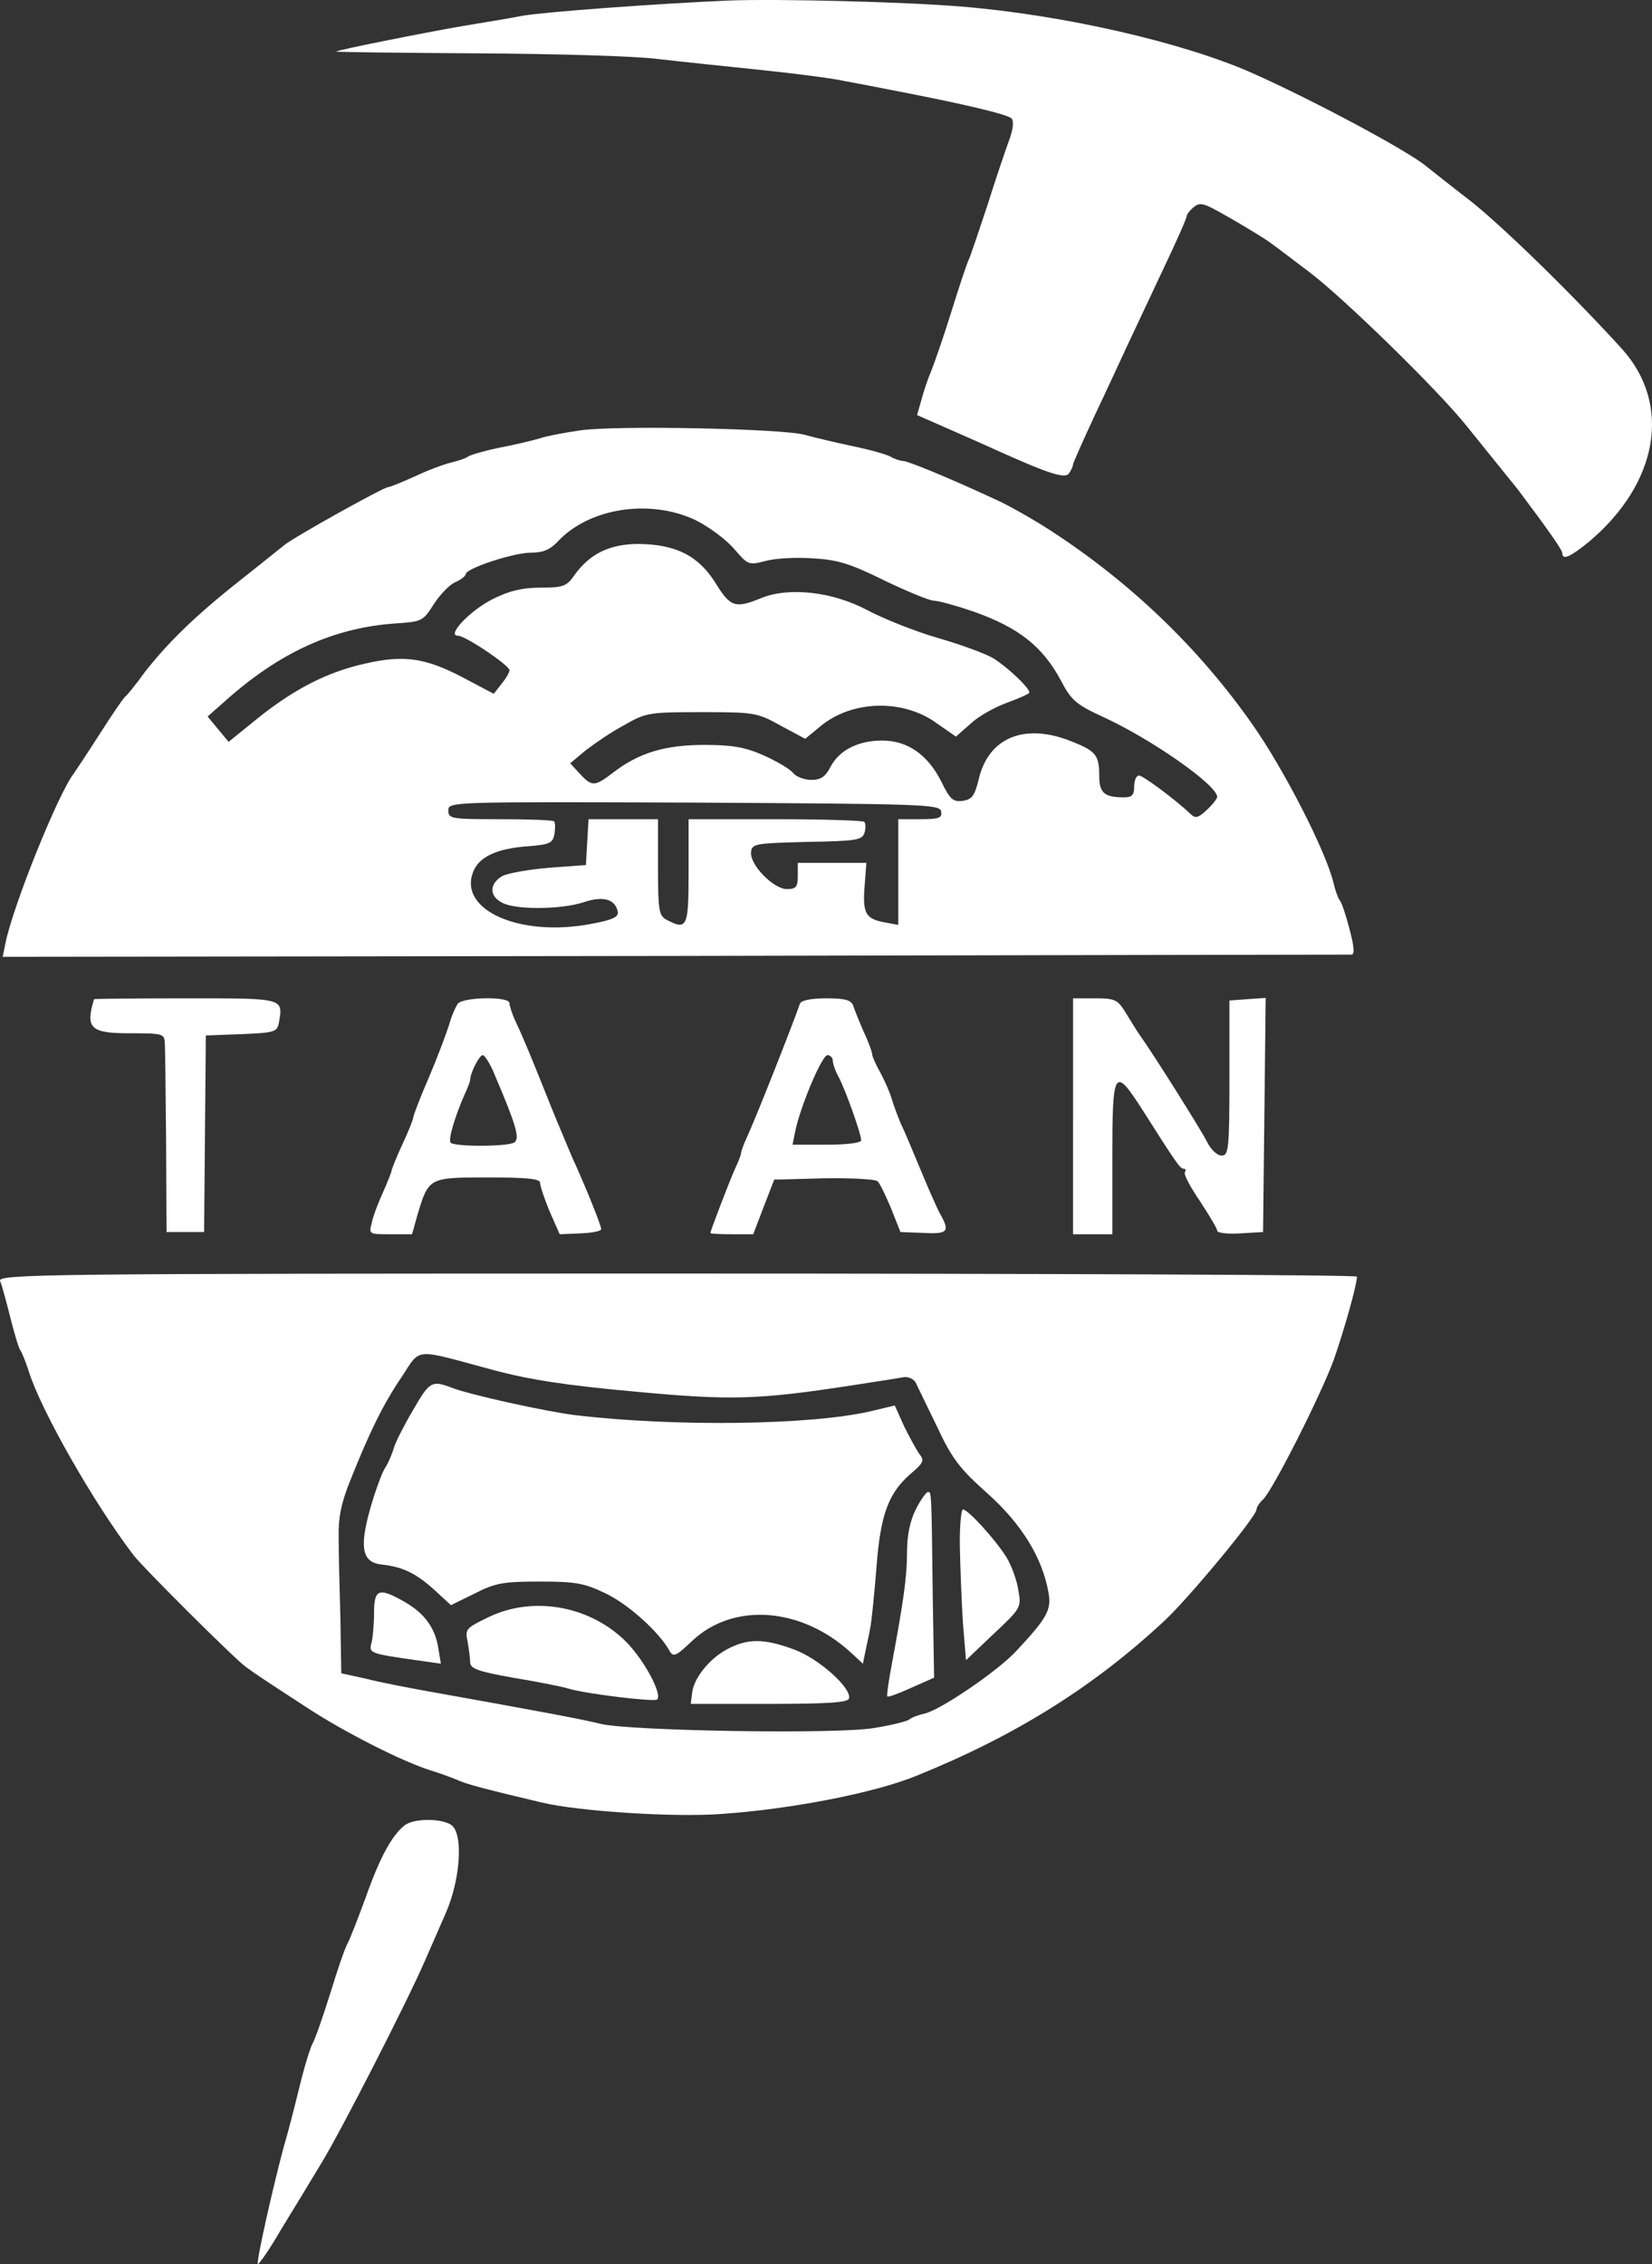
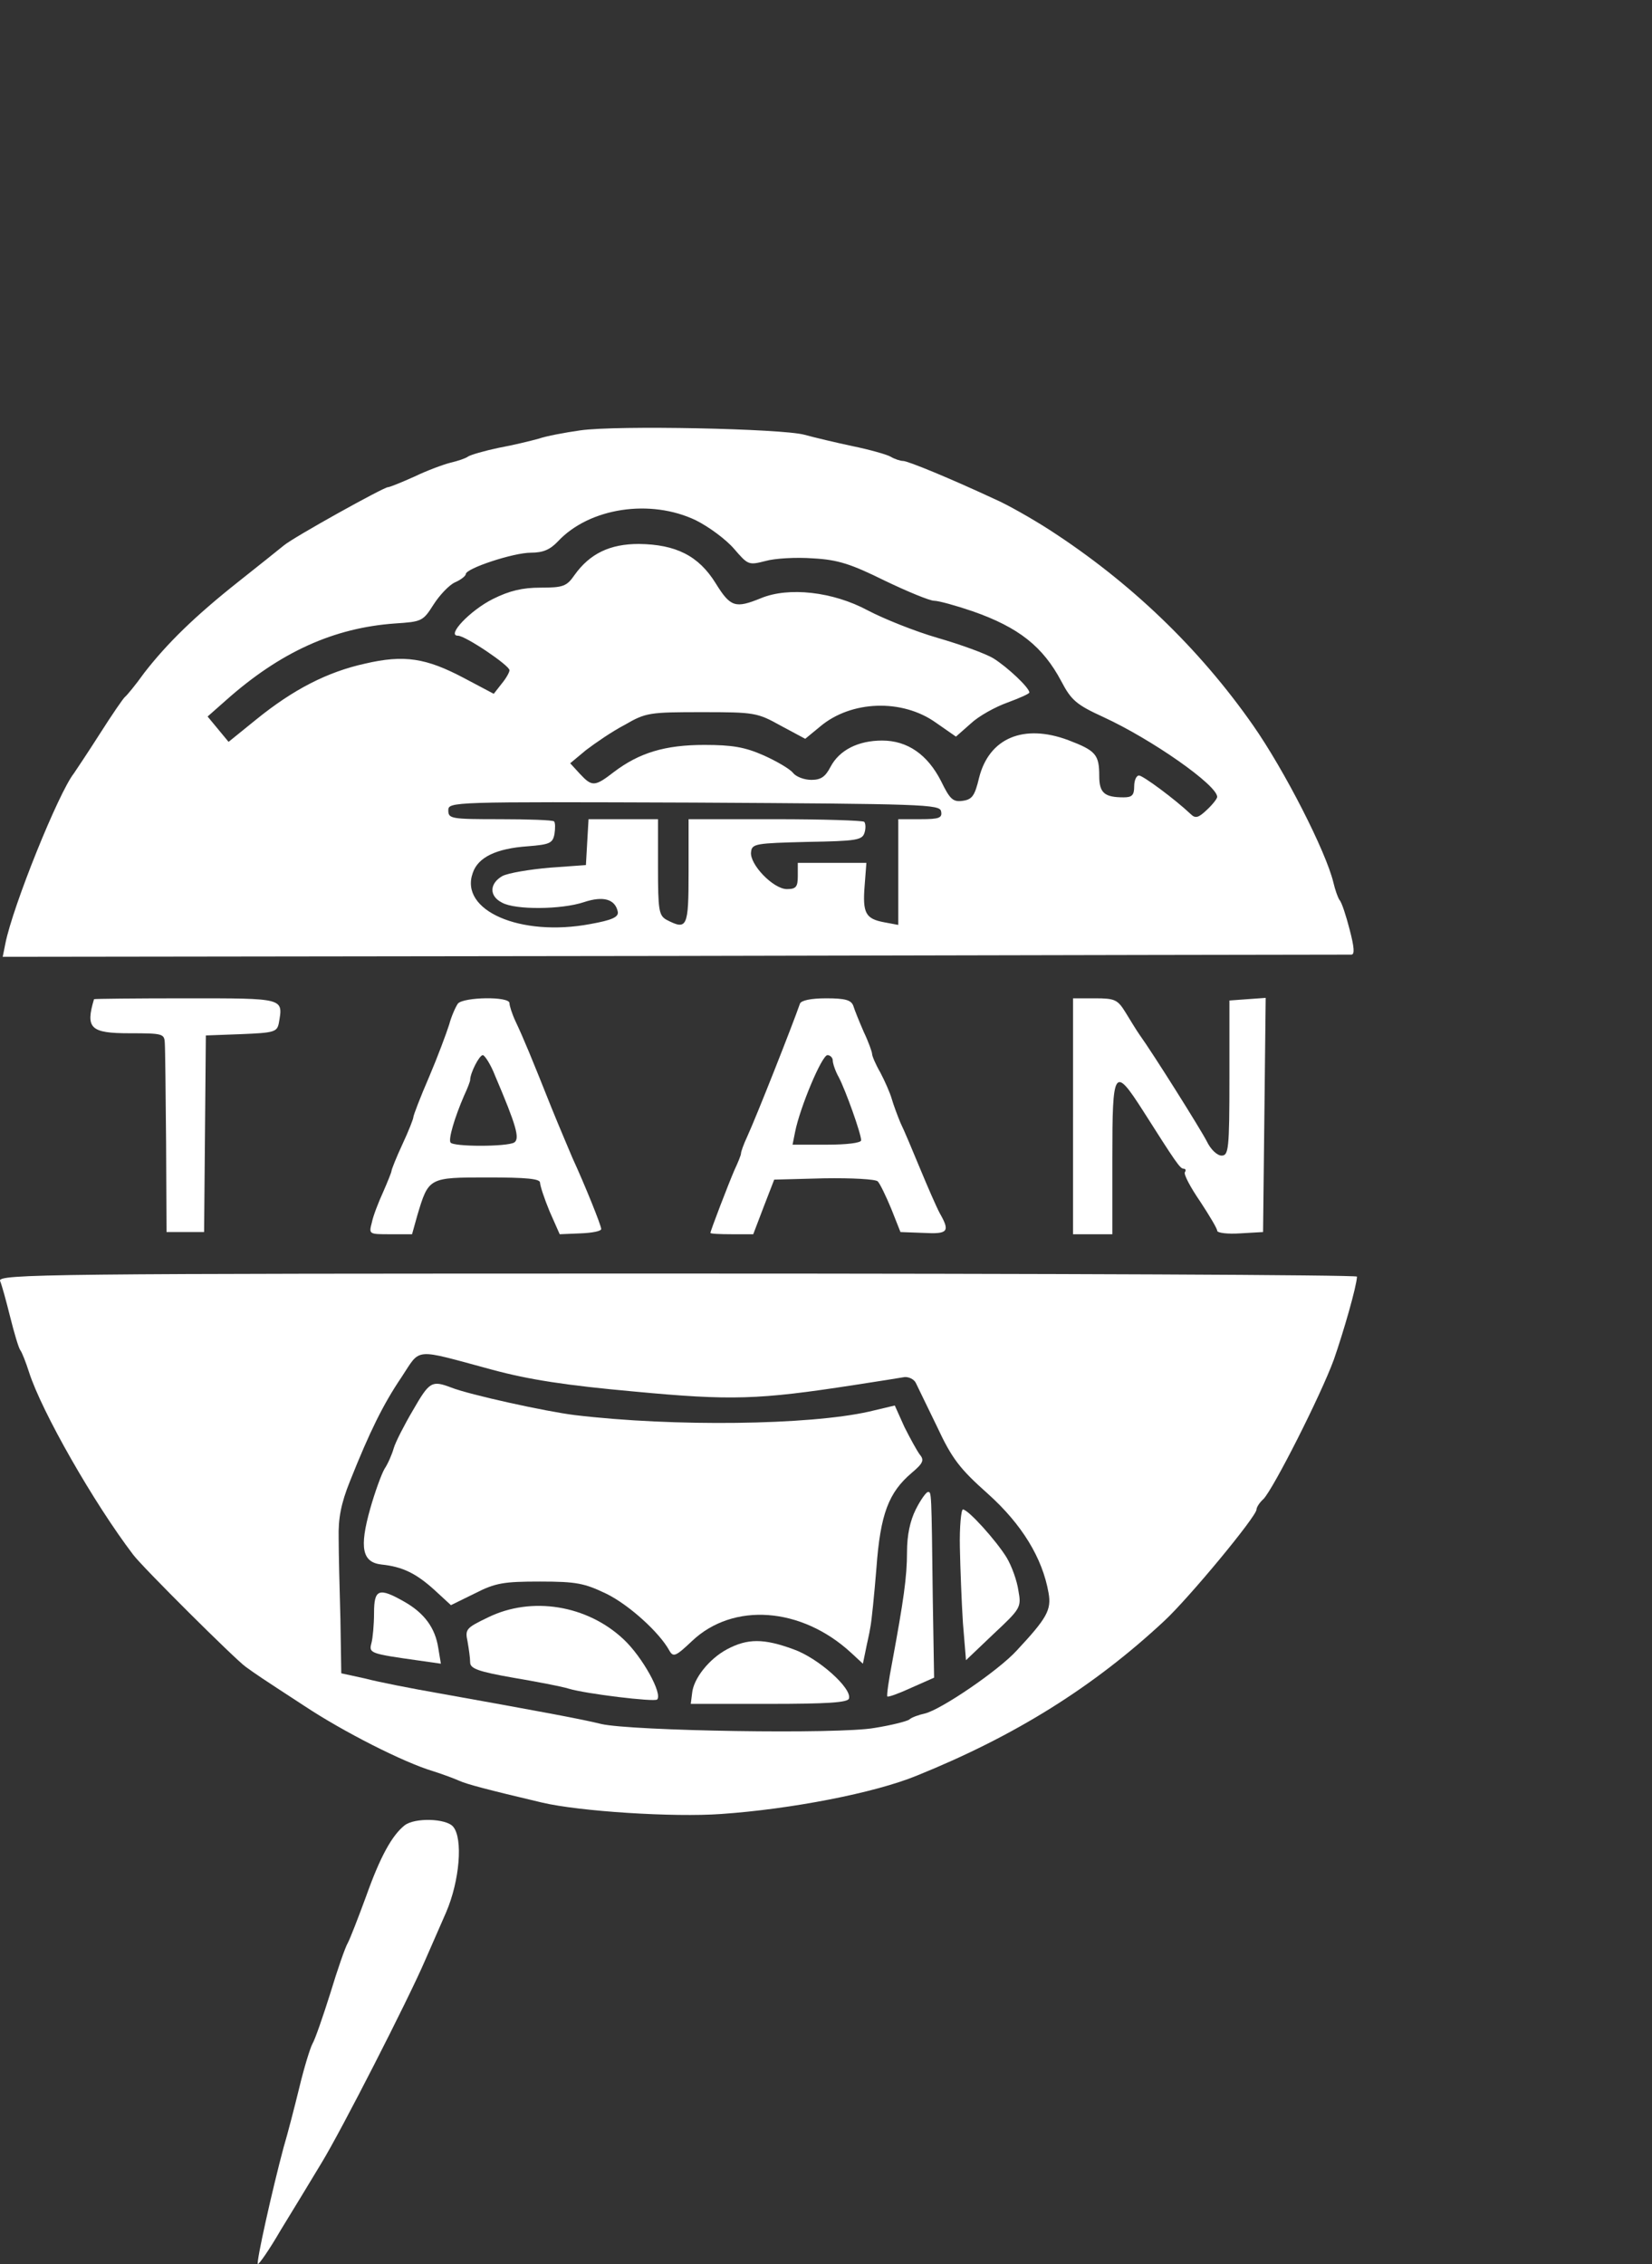
<svg xmlns="http://www.w3.org/2000/svg" version="1.0" preserveAspectRatio="xMidYMid meet" viewBox="349.38 288.49 378.15 518.22">
  <rect x="349.38" y="288.49" width="378.15" height="518.22" fill="#333333" stroke="none" />
  <g transform="translate(0,1080) scale(0.1,-0.1)" fill="#ffffff" stroke="none">
-     <path d="M5165 7914 c-165 -7 -423 -26 -475 -35 -30 -6 -93 -16 -140 -24 -81 -14 -283 -54 -287 -58 0 -1 143 -3 320 -4 177 -1 365 -6 417 -13 52 -6 158 -17 235 -25 77 -8 163 -19 190 -25 28 -5 84 -16 125 -24 155 -30 251 -53 259 -62 6 -5 4 -25 -5 -49 -8 -22 -31 -89 -50 -150 -20 -60 -39 -117 -43 -125 -4 -8 -22 -62 -40 -120 -18 -58 -39 -118 -46 -135 -7 -16 -17 -46 -22 -65 l-10 -35 66 -29 c36 -16 89 -39 117 -52 118 -53 157 -66 165 -52 5 7 9 16 9 20 0 3 23 55 51 115 28 59 62 133 76 163 14 30 50 106 79 168 30 63 54 117 54 122 0 4 7 13 15 20 13 11 21 10 43 -1 35 -18 124 -71 137 -82 6 -4 44 -33 85 -64 75 -56 294 -269 361 -353 79 -98 109 -135 117 -145 70 -93 102 -139 102 -146 0 -17 18 -9 61 26 159 134 190 314 76 441 -109 120 -270 278 -347 339 -47 36 -93 73 -102 80 -45 37 -265 154 -398 213 -158 70 -432 133 -665 152 -131 11 -418 18 -530 14z" />
    <path d="M4822 6930 c-35 -5 -78 -13 -95 -19 -18 -5 -59 -15 -92 -21 -33 -7 -64 -16 -70 -20 -5 -4 -23 -10 -40 -14 -16 -4 -54 -18 -83 -32 -29 -13 -56 -24 -60 -24 -10 0 -215 -114 -238 -133 -10 -8 -57 -46 -104 -83 -101 -80 -164 -142 -216 -209 -20 -28 -40 -52 -44 -55 -4 -3 -30 -41 -58 -85 -28 -44 -55 -84 -59 -90 -35 -44 -140 -304 -157 -390 l-6 -30 1537 2 c846 2 1543 3 1550 3 8 0 7 16 -4 58 -8 31 -18 62 -23 67 -4 6 -10 23 -14 40 -17 71 -112 257 -184 360 -123 176 -281 328 -467 448 -39 25 -95 57 -125 70 -101 47 -198 87 -209 87 -6 0 -19 4 -29 10 -9 5 -48 16 -87 24 -38 8 -88 20 -110 26 -51 14 -430 22 -513 10z m265 -206 c30 -15 69 -44 87 -65 32 -37 33 -38 72 -28 21 6 70 9 109 6 57 -3 87 -13 164 -51 52 -25 103 -46 113 -46 10 0 50 -11 88 -24 106 -37 161 -81 203 -160 23 -44 35 -54 96 -82 111 -51 261 -156 261 -183 0 -4 -11 -18 -24 -30 -19 -18 -26 -20 -37 -9 -36 34 -109 88 -118 88 -6 0 -11 -11 -11 -25 0 -20 -5 -25 -24 -25 -44 0 -56 10 -56 49 0 49 -8 58 -71 82 -102 38 -181 5 -204 -86 -10 -42 -16 -50 -38 -53 -22 -3 -29 4 -49 45 -31 61 -77 93 -135 93 -55 0 -98 -22 -118 -60 -12 -23 -22 -30 -44 -30 -16 0 -35 7 -42 16 -7 9 -38 27 -67 40 -43 19 -72 24 -136 24 -90 0 -149 -18 -207 -62 -44 -34 -50 -34 -78 -4 l-22 24 36 30 c21 16 60 43 89 58 48 28 57 29 176 29 121 0 127 -1 181 -31 l56 -30 34 28 c71 60 188 64 265 9 l46 -32 34 30 c18 17 56 38 84 48 27 10 50 20 50 23 0 11 -50 58 -82 78 -18 11 -76 32 -128 47 -52 15 -124 44 -160 63 -80 43 -181 54 -244 28 -59 -24 -70 -21 -104 34 -39 63 -91 89 -176 90 -66 0 -112 -22 -147 -71 -18 -26 -26 -29 -78 -29 -41 0 -71 -7 -109 -26 -52 -26 -107 -84 -80 -84 17 0 118 -68 118 -79 0 -5 -8 -19 -18 -31 l-18 -23 -68 36 c-87 46 -137 54 -227 33 -86 -19 -164 -59 -249 -128 l-63 -51 -24 29 -24 29 43 38 c124 110 246 165 386 175 61 4 64 5 88 43 14 22 36 45 49 51 14 6 25 15 25 19 0 13 109 49 149 49 28 0 44 7 62 26 72 77 212 98 316 48z m561 -666 c3 -15 -4 -18 -47 -18 l-51 0 0 -121 0 -121 -32 6 c-43 8 -50 21 -45 84 l4 52 -79 0 -78 0 0 -30 c0 -25 -4 -30 -25 -30 -31 0 -86 57 -82 85 2 19 11 20 128 23 115 2 127 4 132 22 3 10 2 21 -1 24 -3 3 -95 6 -204 6 l-198 0 0 -120 c0 -128 -3 -135 -51 -110 -17 10 -19 22 -19 120 l0 110 -79 0 -80 0 -3 -52 -3 -53 -83 -6 c-46 -4 -94 -12 -108 -19 -30 -17 -31 -46 -1 -61 30 -17 136 -16 187 1 45 15 72 7 78 -22 2 -12 -13 -19 -63 -28 -160 -30 -300 31 -269 117 12 36 54 56 126 61 50 4 57 7 61 28 2 13 2 26 -1 29 -3 3 -59 5 -124 5 -111 0 -118 1 -118 20 0 20 5 20 562 18 527 -3 563 -4 566 -20z" />
    <path d="M3709 5628 c-20 -67 -8 -78 82 -78 75 0 79 -1 80 -22 1 -13 2 -115 3 -228 l1 -205 43 0 43 0 2 225 2 225 81 3 c75 3 82 5 86 25 10 58 15 57 -213 57 -115 0 -209 -1 -210 -2z" />
    <path d="M4542 5618 c-5 -7 -15 -29 -20 -48 -6 -19 -26 -73 -46 -120 -20 -46 -36 -88 -36 -92 0 -4 -11 -32 -25 -62 -14 -30 -25 -58 -25 -61 0 -3 -9 -25 -19 -48 -11 -24 -23 -55 -26 -70 -7 -27 -7 -27 42 -27 l50 0 12 43 c26 87 26 87 161 87 89 0 120 -3 120 -12 0 -7 10 -37 22 -66 l23 -52 48 2 c26 1 47 5 47 10 0 8 -37 100 -66 163 -7 17 -29 68 -48 115 -45 113 -64 159 -82 197 -8 17 -14 36 -14 42 0 16 -105 14 -118 -1z m85 -165 c49 -115 57 -144 44 -153 -17 -10 -140 -10 -146 0 -5 8 9 56 31 107 8 17 14 33 14 36 0 16 21 57 29 57 4 0 18 -21 28 -47z" />
    <path d="M5325 5618 c-17 -49 -99 -257 -121 -305 -8 -17 -14 -34 -14 -38 0 -4 -7 -21 -15 -38 -13 -30 -55 -139 -55 -144 0 -2 22 -3 49 -3 l49 0 24 63 24 62 114 3 c64 1 118 -2 123 -7 5 -5 19 -34 31 -63 l21 -53 53 -2 c56 -3 61 3 37 45 -8 15 -28 61 -45 102 -17 41 -37 89 -45 105 -7 17 -16 41 -20 55 -4 14 -16 41 -26 60 -11 19 -19 38 -19 43 0 4 -8 27 -19 50 -10 23 -21 50 -24 60 -5 13 -18 17 -62 17 -36 0 -57 -5 -60 -12z m75 -130 c0 -7 6 -25 14 -39 16 -31 51 -129 51 -144 0 -6 -33 -10 -78 -10 l-79 0 6 30 c11 55 61 175 74 175 6 0 12 -6 12 -12z" />
    <path d="M5950 5360 l0 -270 45 0 45 0 0 175 c0 204 4 211 70 108 75 -118 85 -133 93 -133 5 0 6 -4 3 -8 -3 -5 13 -35 35 -67 21 -32 39 -62 39 -67 0 -5 24 -8 53 -6 l52 3 3 268 3 268 -42 -3 -41 -3 0 -177 c0 -164 -2 -178 -18 -178 -10 0 -25 14 -34 33 -15 29 -123 201 -154 244 -7 10 -21 33 -32 51 -18 29 -24 32 -70 32 l-50 0 0 -270z" />
    <path d="M3494 4983 c4 -9 14 -46 23 -82 9 -36 19 -70 23 -76 4 -5 13 -28 20 -50 29 -91 149 -301 239 -419 22 -29 232 -238 257 -256 25 -18 29 -21 135 -90 89 -59 227 -129 294 -149 22 -7 49 -17 60 -22 18 -8 63 -20 190 -50 85 -20 300 -34 410 -26 159 11 351 48 448 88 225 91 404 203 566 354 56 52 211 239 211 255 0 5 7 16 16 24 23 24 131 237 161 319 22 63 52 167 53 190 0 4 -700 7 -1556 7 -1443 0 -1556 -1 -1550 -17z m1126 -203 c85 -23 170 -36 325 -50 223 -21 285 -19 505 15 52 8 103 16 114 18 10 1 22 -5 26 -13 4 -8 26 -54 49 -101 34 -73 52 -96 116 -153 78 -70 125 -147 139 -227 7 -39 -4 -58 -73 -132 -42 -46 -173 -135 -210 -144 -14 -3 -31 -9 -36 -14 -6 -4 -41 -13 -79 -19 -82 -15 -557 -7 -626 9 -44 11 -141 29 -370 70 -63 11 -140 26 -170 34 l-55 12 -2 125 c-2 69 -4 152 -4 185 -1 44 5 78 26 130 45 113 76 176 118 238 45 68 25 66 207 17z" />
    <path d="M4439 4687 c-20 -34 -40 -73 -44 -87 -4 -14 -13 -35 -21 -47 -7 -12 -22 -53 -33 -92 -25 -89 -18 -122 26 -127 48 -5 79 -20 121 -58 l38 -35 55 27 c47 24 66 27 149 27 84 0 102 -4 152 -28 51 -25 121 -88 144 -130 9 -16 15 -13 52 22 94 89 250 78 364 -27 l27 -25 6 29 c3 16 9 40 11 54 3 14 9 75 14 136 9 124 28 173 81 218 26 22 29 29 18 42 -6 8 -22 37 -35 63 l-22 49 -59 -14 c-138 -31 -447 -35 -673 -8 -66 8 -243 47 -283 63 -45 17 -50 14 -88 -52z" />
    <path d="M5590 4460 c-13 -26 -20 -59 -20 -97 0 -58 -8 -112 -34 -253 -8 -41 -13 -77 -11 -78 2 -2 27 7 55 20 l52 23 -3 180 c-3 251 -3 245 -11 245 -4 0 -17 -18 -28 -40z" />
    <path d="M5691 4373 c1 -49 4 -126 7 -173 l7 -85 63 60 c62 58 64 61 57 99 -3 22 -15 56 -27 76 -24 39 -88 110 -100 110 -4 0 -8 -39 -7 -87z" />
    <path d="M4350 4223 c0 -27 -3 -58 -6 -69 -6 -23 -4 -24 110 -40 l49 -7 -6 36 c-7 46 -32 80 -78 106 -58 33 -69 29 -69 -26z" />
    <path d="M4611 4213 c-50 -24 -53 -27 -47 -55 3 -17 6 -38 6 -48 0 -14 18 -21 98 -35 53 -9 111 -20 127 -25 39 -12 197 -31 203 -25 13 13 -34 98 -77 138 -83 78 -210 99 -310 50z" />
    <path d="M5158 4140 c-41 -22 -77 -67 -80 -101 l-3 -24 179 0 c132 0 180 3 183 12 8 23 -70 93 -127 113 -68 25 -105 25 -152 0z" />
    <path d="M4420 3737 c-29 -23 -56 -72 -88 -162 -18 -49 -37 -98 -42 -107 -6 -10 -24 -62 -40 -115 -17 -54 -35 -106 -41 -116 -5 -9 -19 -54 -30 -100 -11 -45 -27 -107 -36 -137 -26 -97 -63 -263 -59 -267 2 -2 26 32 52 77 27 44 69 113 93 153 46 75 200 377 237 463 12 27 34 78 49 112 31 72 39 169 16 196 -16 19 -88 21 -111 3z" />
  </g>
</svg>